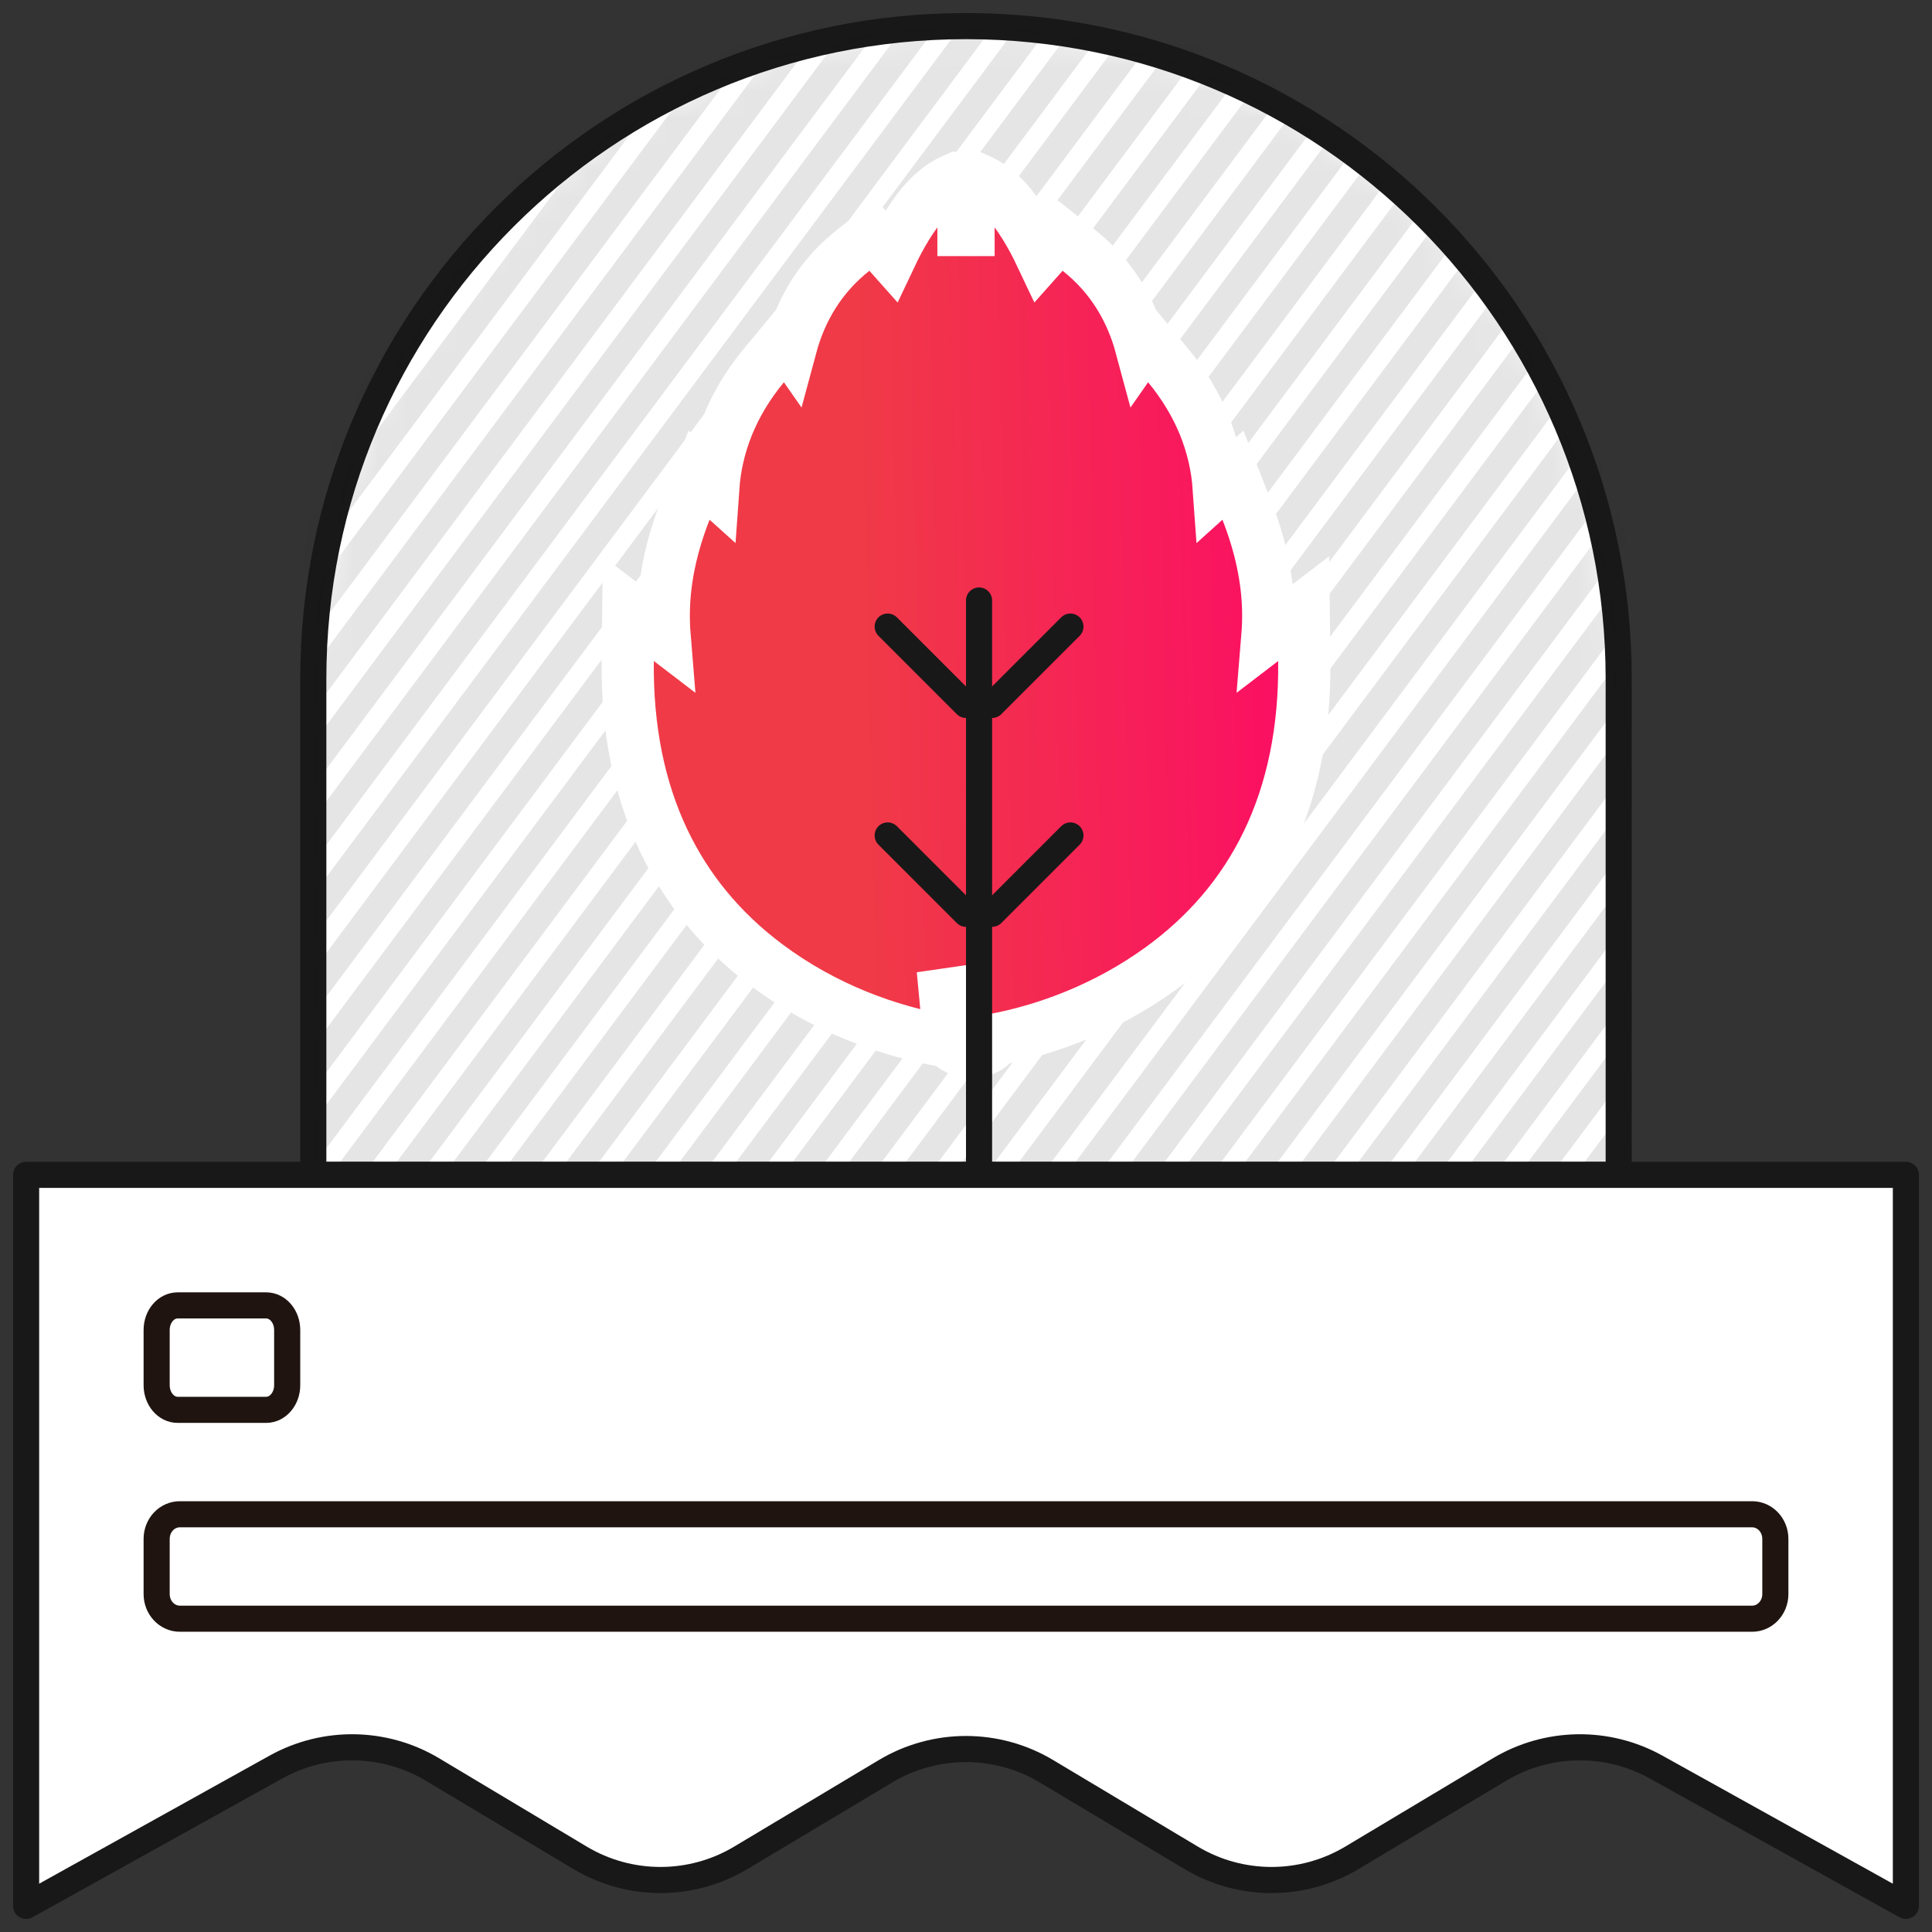
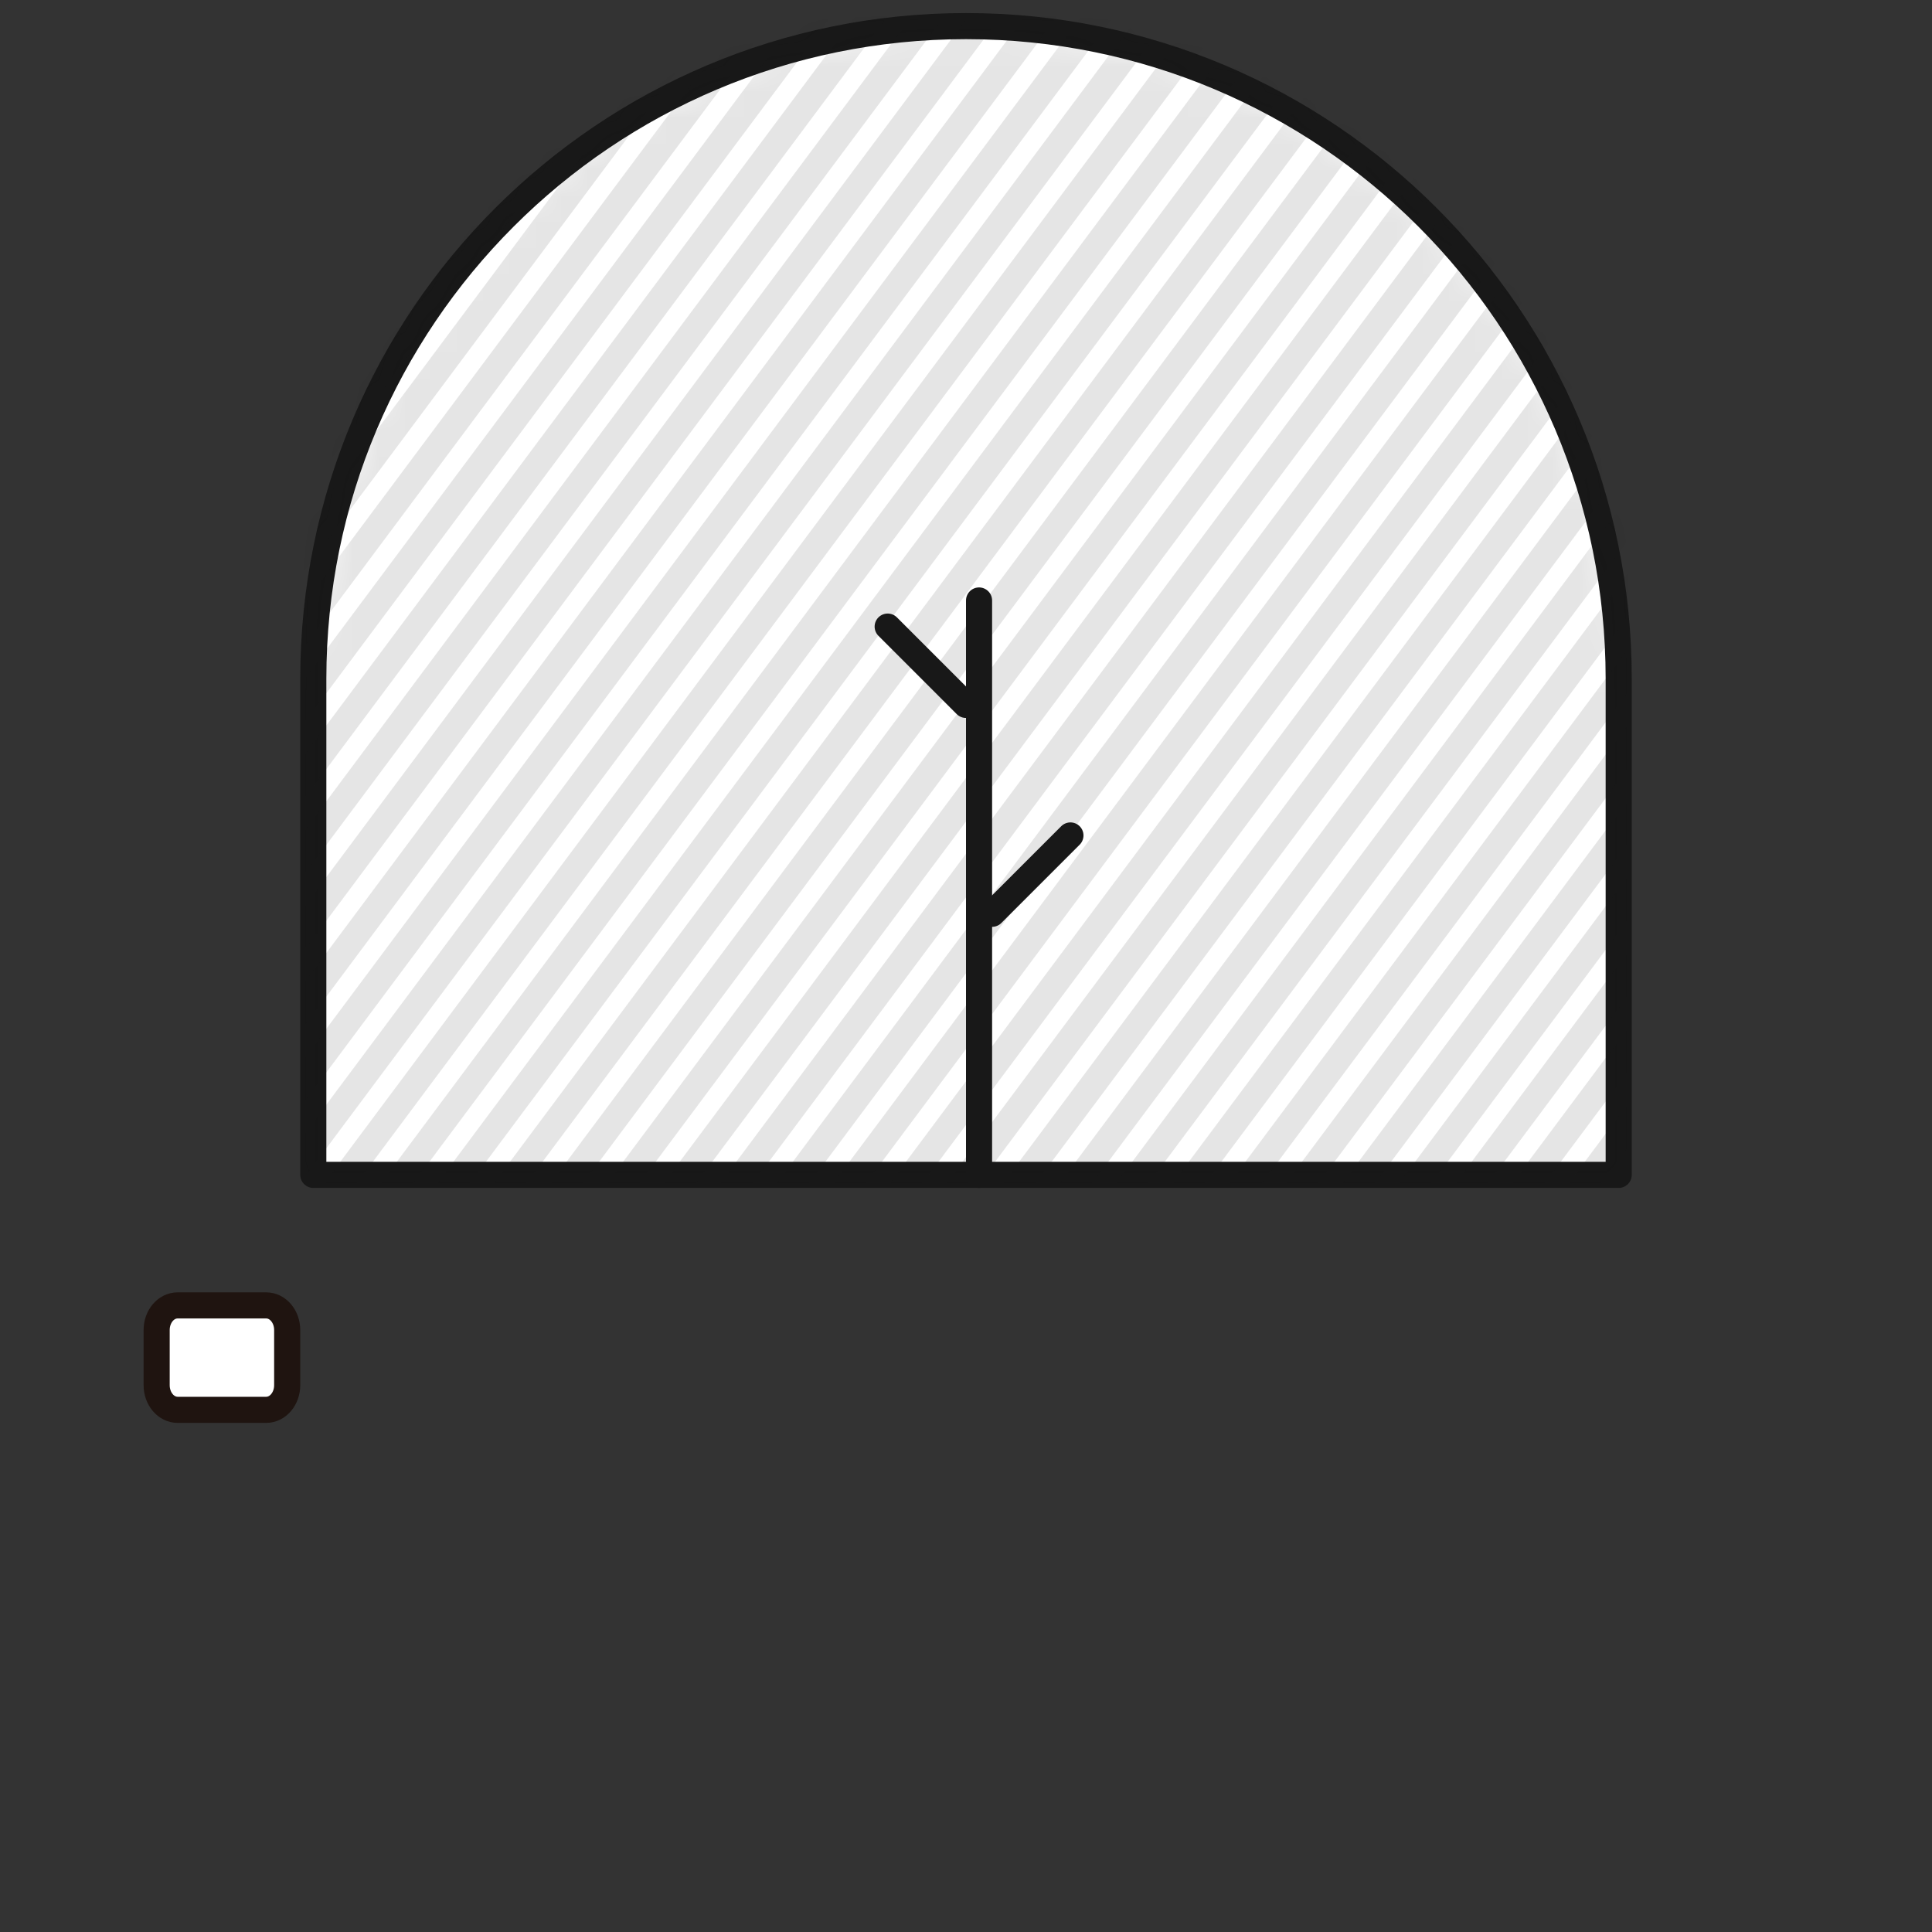
<svg xmlns="http://www.w3.org/2000/svg" xmlns:xlink="http://www.w3.org/1999/xlink" width="74px" height="74px" viewBox="0 0 74 74" version="1.1">
  <rect x="0" y="0" width="74" height="74" fill="#333333" stroke="none" />
  <title>App Semilla</title>
  <desc>Created with Sketch.</desc>
  <defs>
    <path d="M25,0 C38.807,-2.53632657e-15 50,11.193 50,25 L50,44 L50,44 L0,44 L0,25 C-8.79631174e-15,11.193 11.193,2.53632657e-15 25,0 Z" id="path-1" />
    <linearGradient x1="36.232%" y1="44.488%" x2="91.498%" y2="97.342%" id="linearGradient-3">
      <stop stop-color="#F03A47" offset="0%" />
      <stop stop-color="#FF006D" offset="100%" />
    </linearGradient>
  </defs>
  <g id="App-Semilla" stroke="none" stroke-width="1" fill="none" fill-rule="evenodd">
    <g id="Lines" transform="translate(12, 1)">
      <mask id="mask-2" fill="white">
        <use xlink:href="#path-1" />
      </mask>
      <use id="Mask" stroke="#181818" fill="#FFFFFF" stroke-linecap="round" stroke-linejoin="round" xlink:href="#path-1" />
      <path d="M-41.333,136 L107.833,-64 M-39.167,136 L110,-64 M-37,136 L112.167,-64 M-34.833,136 L114.333,-64 M-30.5,136 L118.667,-64 M-28.333,136 L120.833,-64 M-43.5,136 L105.667,-64 M-26.167,136 L123,-64 M-24,136 L125.167,-64 M-21.833,136 L127.333,-64 M-19.667,136 L129.5,-64 M-17.5,136 L131.667,-64 M-15.333,136 L133.833,-64 M-13.167,136 L136,-64 M-11,136 L138.167,-64 M-8.833,136 L140.333,-64 M-6.667,136 L142.5,-64 M-4.5,136 L144.667,-64 M-2.333,136 L146.833,-64 M-0.167,136 L149,-64 M-32.667,136 L116.5,-64 M2,136 L151.167,-64 M4.167,136 L153.333,-64 M6.333,136 L155.5,-64 M8.5,136 L157.667,-64 M10.667,136 L159.833,-64 M12.833,136 L162,-64 M15,136 L164.167,-64 M17.167,136 L166.333,-64 M19.333,136 L168.5,-64 M21.5,136 L170.667,-64 M-45.667,136 L103.5,-64 M-110.667,136 L38.5,-64 M-108.5,136 L40.667,-64 M-106.333,136 L42.833,-64 M-104.167,136 L45,-64 M-99.833,136 L49.333,-64 M-97.667,136 L51.5,-64 M-112.833,136 L36.333,-64 M-95.5,136 L53.667,-64 M-93.333,136 L55.833,-64 M-91.167,136 L58,-64 M-89,136 L60.167,-64 M-86.833,136 L62.333,-64 M-84.667,136 L64.5,-64 M-82.5,136 L66.667,-64 M-80.333,136 L68.833,-64 M-78.167,136 L71,-64 M-76,136 L73.167,-64 M-73.833,136 L75.333,-64 M-71.667,136 L77.5,-64 M-69.5,136 L79.667,-64 M-102,136 L47.167,-64 M-67.333,136 L81.833,-64 M-65.167,136 L84,-64 M-63,136 L86.167,-64 M-60.833,136 L88.333,-64 M-58.667,136 L90.5,-64 M-56.5,136 L92.667,-64 M-54.333,136 L94.833,-64 M-52.167,136 L97,-64 M-50,136 L99.167,-64 M-47.833,136 L101.333,-64 M-115,136 L34.167,-64" id="Path-93" stroke="#181818" opacity="0.33" mask="url(#mask-2)" />
    </g>
    <g id="Leaf" transform="translate(18, 6)">
-       <path d="M9.594,28.005 L9.176,27.693 L8.623,28.362 L8.64,28.376 C8.662,28.363 8.69,28.349 8.725,28.332 C8.882,28.259 9.062,28.235 9.238,28.262 L9.594,28.005 Z M30.916,7.22 L31.002,6.998 L30.78,7.084 L30.381,7.483 L30.517,7.619 L30.916,7.22 Z M32.032,15.455 L32.376,15.394 L32.252,16.702 C32.07,18.606 31.369,20.162 30.309,21.383 L31.037,21.421 L30.463,22.743 C29.888,24.065 29.176,25.149 28.355,26.013 C28.105,26.275 27.855,26.51 27.606,26.721 L29.34,26.952 L27.945,28.379 C24.187,32.223 19.99,33.519 15.698,32.824 C13.198,32.419 11.023,31.427 9.319,30.274 C8.993,30.362 8.643,30.274 8.299,29.901 C8.044,29.624 7.99,29.414 7.963,29.02 C6.646,27.169 5.53,24.785 5.138,22.05 C4.534,17.84 5.856,13.735 9.621,10.055 L11.048,8.66 L11.279,10.394 C11.49,10.145 11.725,9.895 11.987,9.645 C12.851,8.824 13.935,8.112 15.257,7.537 L16.578,6.962 L16.617,7.691 C17.837,6.631 19.394,5.929 21.298,5.748 L22.606,5.624 L22.545,5.968 C23.833,5.226 25.276,4.862 26.844,5.046 L27.781,5.156 L27.719,6.213 C28.149,6.059 28.57,5.932 28.975,5.837 C29.944,5.611 30.767,5.58 31.449,5.844 L31.646,5.92 L32.08,6.355 L32.156,6.552 C32.42,7.233 32.389,8.056 32.163,9.025 C32.068,9.43 31.941,9.851 31.787,10.281 L32.844,10.219 L32.954,11.156 C33.138,12.724 32.774,14.167 32.032,15.455 Z" id="Fill-3" stroke="#FFFFFF" stroke-width="2" fill="url(#linearGradient-3)" transform="translate(19, 19) rotate(-45) translate(-19, -19) " />
      <line x1="19.5" y1="39" x2="19.5" y2="17" id="Path" stroke="#181818" fill="#FFFFFF" stroke-linecap="round" stroke-linejoin="round" />
      <line x1="20" y1="29" x2="23" y2="26" id="Path-2" stroke="#181818" fill="#FFFFFF" stroke-linecap="round" stroke-linejoin="round" />
-       <line x1="19" y1="29" x2="16" y2="26" id="Path-3" stroke="#181818" fill="#FFFFFF" stroke-linecap="round" stroke-linejoin="round" />
-       <line x1="20" y1="21" x2="23" y2="18" id="Path-2" stroke="#181818" fill="#FFFFFF" stroke-linecap="round" stroke-linejoin="round" />
      <line x1="19" y1="21" x2="16" y2="18" id="Path-3" stroke="#181818" fill="#FFFFFF" stroke-linecap="round" stroke-linejoin="round" />
    </g>
    <g id="Base" transform="translate(1, 45)" fill="#FFFFFF" stroke-linecap="round" stroke-linejoin="round">
-       <path d="M0,0 L72,0 L72,28 L62.43,22.681 C60.558,21.641 58.274,21.677 56.435,22.776 L50.783,26.158 C48.886,27.292 46.519,27.292 44.623,26.158 L39.08,22.842 C37.183,21.708 34.817,21.708 32.92,22.842 L27.377,26.158 C25.481,27.292 23.114,27.292 21.217,26.158 L15.565,22.776 C13.726,21.677 11.442,21.641 9.57,22.681 L0,28 L0,28 L0,0 Z" id="Rectangle" stroke="#181818" />
-       <path d="M67,16.057 C67,16.577 66.602,17 66.112,17 L5.888,17 C5.397,17 5,16.577 5,16.057 L5,13.943 C5,13.421 5.397,13 5.888,13 L66.112,13 C66.602,13 67,13.421 67,13.943 L67,16.057" id="Fill-40" stroke="#1F1410" />
      <path d="M5,8.057 C5,8.577 5.359,9 5.804,9 L9.196,9 C9.64,9 10,8.577 10,8.057 L10,5.943 C10,5.421 9.64,5 9.196,5 L5.804,5 C5.359,5 5,5.421 5,5.943 L5,8.057" id="Fill-54" stroke="#1F1410" />
    </g>
  </g>
</svg>